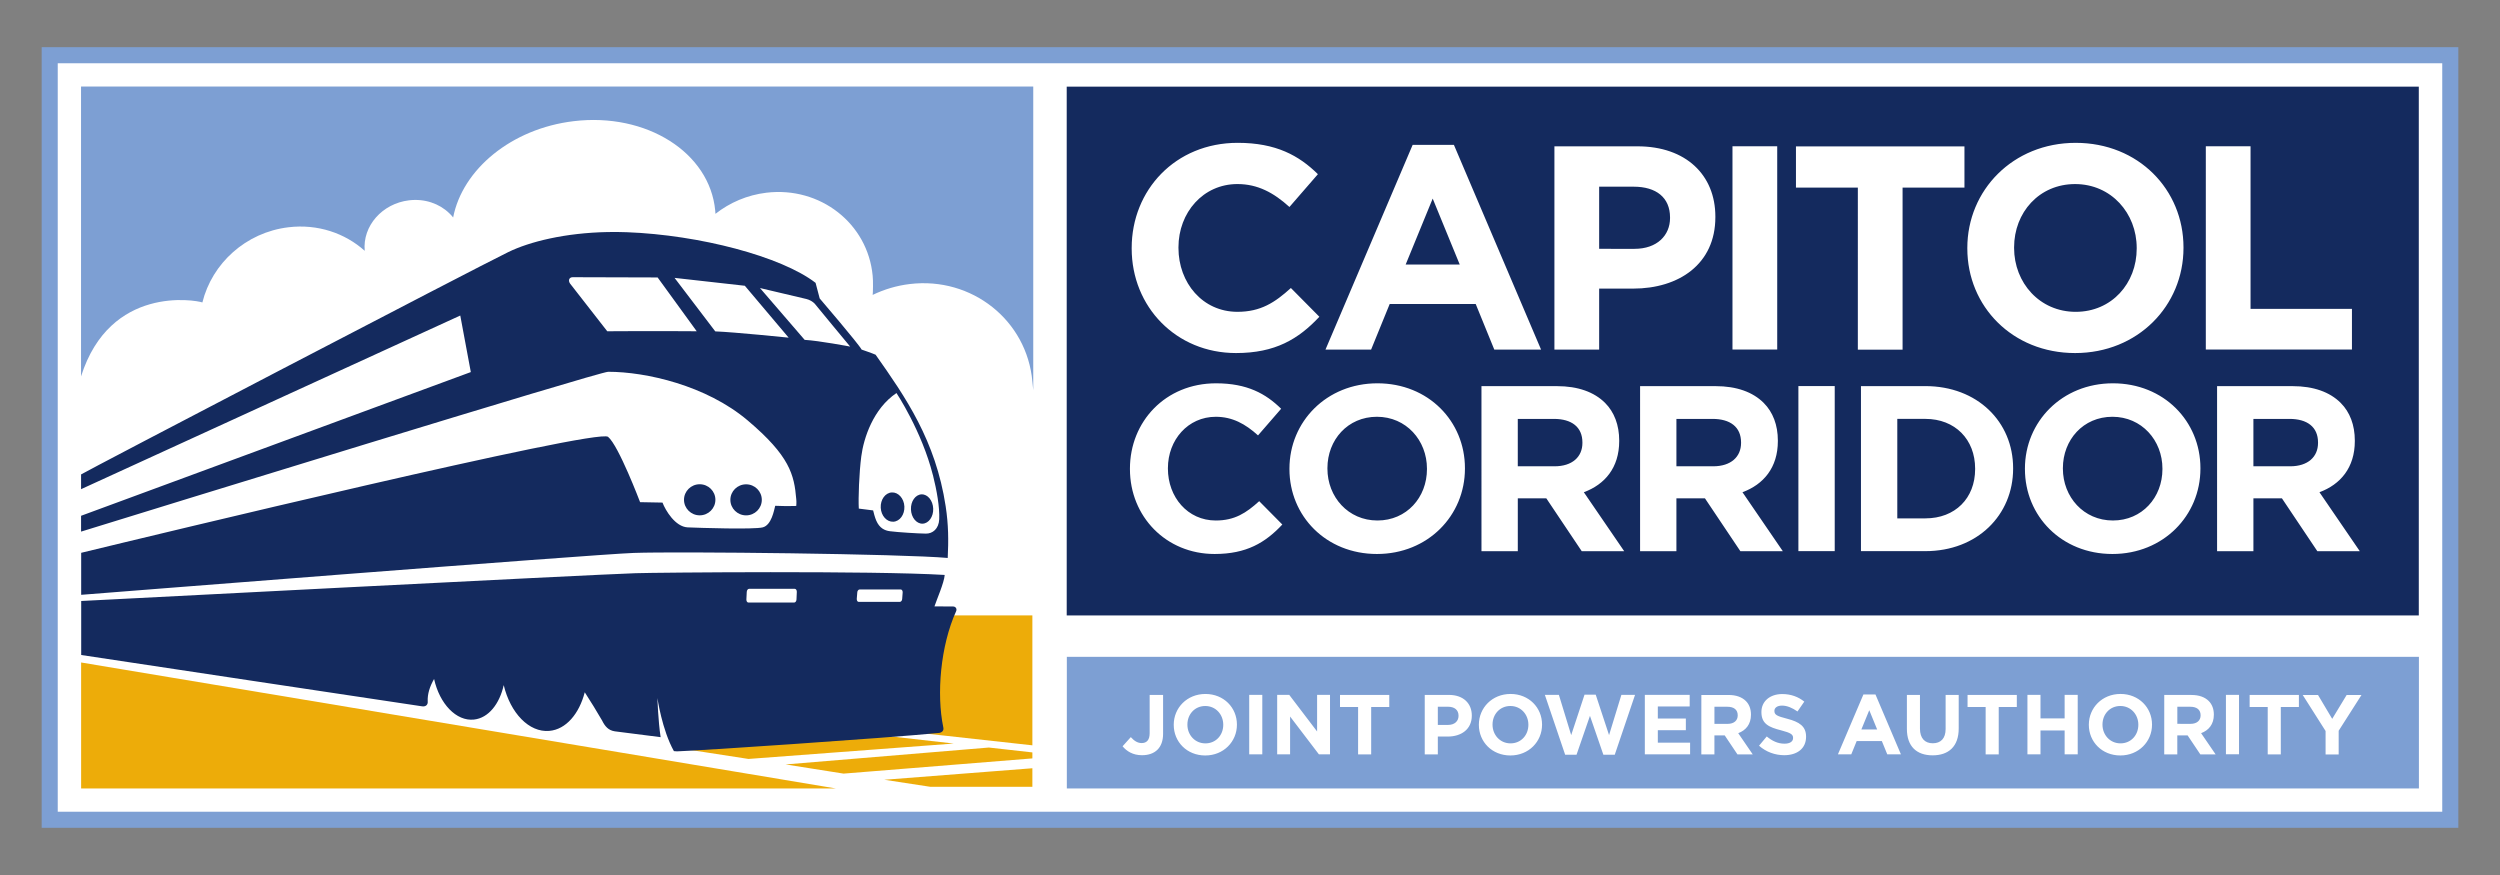
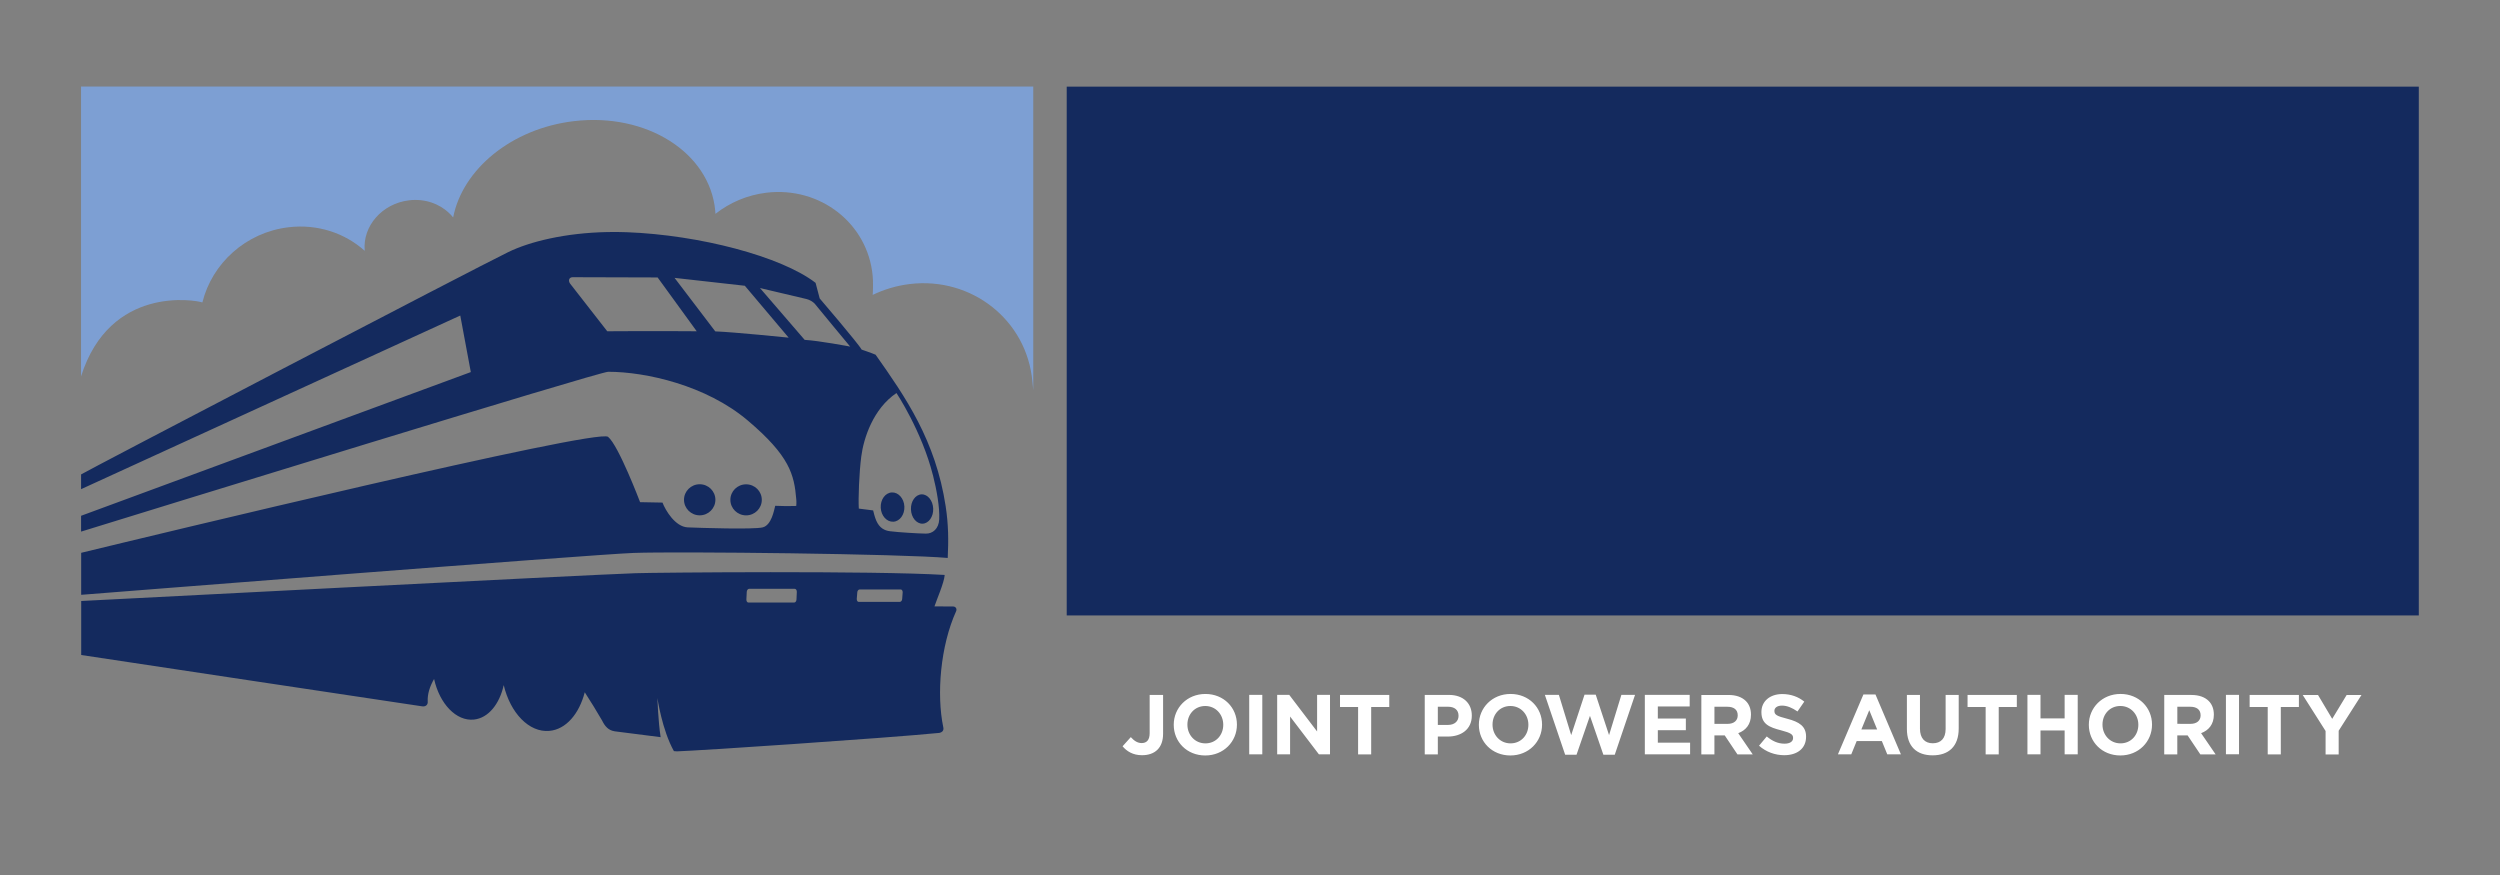
<svg xmlns="http://www.w3.org/2000/svg" width="600" height="210" version="1.1">
  <rect width="100%" height="100%" fill="#808080" stroke="none" />
-   <path d="m11.929 13.253h576.14v183.49h-576.14z" fill="#fff" stroke-width="1.929" />
-   <path d="m11.929 13.253h576.14v183.49h-576.14z" fill="none" stroke="#7d9fd3" stroke-width="3.857" />
  <g stroke-width="1.929">
-     <path d="m256.04 157.64h324.5v31.59h-324.5z" fill="#7d9fd3" />
    <path d="m558.14 175.44-5.487-8.643h3.672l3.405 5.727 3.466-5.727h3.563l-5.479 8.585v5.684h-3.141zm-13.887-5.767h-4.339v-2.897h11.822v2.897h-4.343v11.376h-3.141zm-10.029-2.912h3.141v14.269h-3.141zm-8.486 6.963c1.528 0 2.408-0.818 2.408-2.02v-0.044c0-1.345-0.939-2.039-2.466-2.039h-3.121v4.098zm-6.316-6.933h6.521c1.815 0 3.222 0.512 4.157 1.45 0.795 0.795 1.225 1.915 1.225 3.261v0.033c0 2.303-1.248 3.753-3.059 4.424l3.486 5.095h-3.668l-3.059-4.564h-2.471v4.564h-3.137zm-6.22 7.164v-0.033c0-2.447-1.795-4.486-4.319-4.486-2.528 0-4.284 1.997-4.284 4.444v0.044c0 2.443 1.795 4.482 4.327 4.482 2.524 0 4.277-1.997 4.277-4.444m-11.88 0v-0.033c0-4.059 3.199-7.383 7.604-7.383 4.397 0 7.561 3.284 7.561 7.34v0.044c0 4.052-3.203 7.379-7.604 7.379-4.405 0-7.561-3.28-7.561-7.34m-14.736-7.207h3.133v5.646h5.793v-5.646h3.141v14.269h-3.141v-5.727h-5.793v5.727h-3.133zm-10.029 2.912h-4.343v-2.897h11.826v2.897h-4.343v11.376h-3.141zm-18.901 5.265v-8.154h3.137v8.073c0 2.326 1.159 3.525 3.079 3.525 1.915 0 3.079-1.159 3.079-3.424v-8.174h3.141v8.053c0 4.323-2.427 6.441-6.258 6.441-3.835 0-6.177-2.14-6.177-6.34m-7.136 0.135-1.896-4.626-1.896 4.626zm-3.3-8.402h2.893l6.111 14.374h-3.276l-1.307-3.199h-6.033l-1.303 3.199h-3.203zm-25.052 12.298 1.853-2.222c1.283 1.058 2.629 1.733 4.261 1.733 1.284 0 2.059-0.512 2.059-1.345v-0.044c0-0.795-0.489-1.202-2.873-1.815-2.877-0.733-4.727-1.528-4.727-4.362v-0.044c0-2.586 2.075-4.3 4.99-4.3 2.082 0 3.854 0.655 5.3 1.815l-1.632 2.365c-1.26-0.876-2.505-1.407-3.707-1.407s-1.834 0.554-1.834 1.245v0.033c0 0.939 0.612 1.245 3.075 1.877 2.896 0.756 4.525 1.795 4.525 4.281v0.044c0 2.834-2.156 4.424-5.238 4.424-2.156 0-4.343-0.756-6.053-2.284m-7.522-5.239c1.528 0 2.408-0.818 2.408-2.02v-0.044c0-1.345-0.939-2.039-2.47-2.039h-3.117v4.098zm-6.32-6.933h6.526c1.815 0 3.218 0.512 4.157 1.45 0.799 0.795 1.225 1.915 1.225 3.261v0.033c0 2.303-1.245 3.753-3.059 4.424l3.486 5.095h-3.668l-3.059-4.564h-2.471v4.564h-3.141zm-13.565-0.03h10.764v2.796h-7.646v2.893h6.727v2.796h-6.727v2.993h7.747v2.792h-10.865zm-23.993 0h3.365l2.955 9.663 3.199-9.701h2.691l3.199 9.701 2.958-9.663h3.28l-4.87 14.37h-2.734l-3.218-9.333-3.222 9.333h-2.73zm-3.954 7.194v-0.033c0-2.447-1.795-4.486-4.323-4.486-2.524 0-4.281 1.997-4.281 4.444v0.044c0 2.443 1.795 4.482 4.323 4.482 2.528 0 4.281-1.997 4.281-4.444m-11.884 0v-0.033c0-4.06 3.199-7.383 7.604-7.383 4.405 0 7.561 3.284 7.561 7.34v0.044c0 4.052-3.199 7.379-7.604 7.379-4.401 0-7.561-3.28-7.561-7.34m-7.364 6e-3c1.57 0 2.485-0.939 2.485-2.16v-0.044c0-1.404-0.977-2.16-2.547-2.16h-2.423v4.362zm-5.626-7.197h5.832c3.405 0 5.463 2.016 5.463 4.936v0.044c0 3.304-2.571 5.013-5.769 5.013h-2.385v4.281h-3.141zm-15.994 2.896h-4.343v-2.897h11.826v2.897h-4.343v11.376h-3.141zm-19.422-2.912h2.893l6.689 8.786v-8.786h3.098v14.269h-2.671l-6.91-9.069v9.069h-3.098zm-6.712 0h3.141v14.269h-3.141zm-6.23 7.194v-0.033c0-2.447-1.795-4.486-4.323-4.486-2.524 0-4.281 1.997-4.281 4.444v0.044c0 2.443 1.795 4.482 4.323 4.482s4.281-1.997 4.281-4.444m-11.884 0v-0.033c0-4.059 3.199-7.383 7.604-7.383 4.405 0 7.561 3.284 7.561 7.34v0.044c0 4.052-3.199 7.379-7.604 7.379-4.401 0-7.561-3.28-7.561-7.34m-12.282 5.137 1.978-2.202c0.815 0.9 1.609 1.427 2.61 1.427 1.183 0 1.915-0.713 1.915-2.365v-9.194h3.222v9.337c0 1.694-0.488 2.955-1.345 3.812-0.876 0.88-2.16 1.326-3.711 1.326-2.222 0-3.691-0.977-4.668-2.14" fill="#fff" />
    <path d="m580.51 20.795v126.91h-324.5v-126.91z" fill="#142a5e" />
-     <path d="m549.65 111.91c4.242 0 6.678-2.264 6.678-5.603v-0.11c0-3.736-2.603-5.661-6.85-5.661h-8.661v11.375zm-17.551-19.237h18.115c5.041 0 8.948 1.417 11.547 4.017 2.212 2.205 3.397 5.316 3.397 9.05v0.116c0 6.393-3.455 10.416-8.489 12.278l9.678 14.145h-10.189l-8.493-12.676h-6.847v12.676h-8.719zm-13.115 19.912v-0.114c0-6.788-4.983-12.445-12.002-12.445-7.019 0-11.888 5.544-11.888 12.331v0.114c0 6.792 4.983 12.447 12.002 12.447 7.021 0 11.888-5.544 11.888-12.333m-33.002 0v-0.114c0-11.257 8.884-20.477 21.116-20.477 12.231 0 21.004 9.11 21.004 20.365v0.114c0 11.259-8.89 20.483-21.117 20.483-12.227 0-21-9.112-21-20.369m-23.897 11.821c7.133 0 11.944-4.808 11.944-11.827v-0.112c0-7.015-4.811-11.938-11.944-11.938h-6.738v23.877zm-15.457-31.743h15.457c12.453 0 21.061 8.546 21.061 19.692v0.114c0 11.147-8.609 19.802-21.061 19.802h-15.457zm-15.017-4e-3h8.719v39.608h-8.719zm-20.444 19.248c4.245 0 6.684-2.264 6.684-5.603v-0.11c0-3.736-2.607-5.661-6.852-5.661h-8.663v11.375zm-17.55-19.237h18.118c5.038 0 8.944 1.417 11.545 4.017 2.212 2.205 3.403 5.316 3.403 9.05v0.116c0 6.393-3.457 10.416-8.494 12.278l9.678 14.145h-10.187l-8.495-12.676h-6.851v12.676h-8.719zm-20.523 19.237c4.248 0 6.682-2.264 6.682-5.603v-0.11c0-3.736-2.603-5.661-6.85-5.661h-8.661v11.375zm-17.547-19.237h18.115c5.041 0 8.944 1.417 11.549 4.017 2.206 2.205 3.395 5.316 3.395 9.05v0.116c0 6.393-3.451 10.416-8.489 12.278l9.682 14.145h-10.191l-8.495-12.676h-6.845v12.676h-8.719zm-13.081 19.912v-0.114c0-6.788-4.981-12.445-12.004-12.445-7.016 0-11.884 5.544-11.884 12.331v0.114c0 6.792 4.981 12.447 11.998 12.447 7.023 0 11.89-5.544 11.89-12.333m-33.004 0v-0.114c0-11.257 8.888-20.477 21.115-20.477 12.229 0 21.004 9.11 21.004 20.365v0.114c0 11.259-8.886 20.483-21.117 20.483-12.224 0-21.002-9.112-21.002-20.369m-38.281-2e-3v-0.114c0-11.257 8.492-20.477 20.662-20.477 7.472 0 11.946 2.49 15.624 6.108l-5.547 6.393c-3.056-2.771-6.171-4.467-10.133-4.467-6.682 0-11.493 5.544-11.493 12.331v0.114c0 6.792 4.7 12.447 11.493 12.447 4.528 0 7.303-1.808 10.416-4.641l5.55 5.606c-4.077 4.352-8.603 7.071-16.25 7.071-11.661 0-20.321-8.996-20.321-20.369m258.21-77.477h10.735v39.022h24.336v9.76h-35.072zm-16.587 24.533v-0.137c0-8.36-6.136-15.332-14.782-15.332-8.647 0-14.645 6.828-14.645 15.19v0.142c0 8.361 6.138 15.332 14.785 15.332 8.649 0 14.642-6.83 14.642-15.194m-40.653 0v-0.137c0-13.864 10.95-25.226 26.01-25.226 15.062 0 25.87 11.219 25.87 25.083v0.142c0 13.868-10.945 25.226-26.009 25.226-15.06 0-25.87-11.221-25.87-25.089m-26.275-14.619h-14.853v-9.893h40.439v9.893h-14.85v38.888h-10.737zm-30.088-9.914h10.737v48.781h-10.737zm-23.492 24.61c5.367 0 8.507-3.205 8.507-7.389v-0.136c0-4.808-3.345-7.39-8.715-7.39h-8.298v14.915zm-19.243-24.603h19.941c11.643 0 18.687 6.905 18.687 16.864v0.144c0 11.285-8.787 17.139-19.734 17.139h-8.156v14.634h-10.737zm-22.726 28.364-6.487-15.822-6.485 15.822zm-11.298-28.713h9.904l20.915 49.13h-11.226l-4.46-10.942h-20.641l-4.461 10.942h-10.95zm-67.432 24.874v-0.137c0-13.864 10.458-25.226 25.449-25.226 9.206 0 14.711 3.062 19.243 7.523l-6.83 7.872c-3.766-3.411-7.6-5.502-12.483-5.502-8.228 0-14.154 6.827-14.154 15.19v0.142c0 8.361 5.784 15.332 14.154 15.332 5.579 0 8.994-2.233 12.829-5.715l6.834 6.901c-5.021 5.364-10.596 8.709-20.01 8.709-14.368 0-25.033-11.083-25.033-25.089" fill="#fff" />
-     <path d="m247.77 185.12v3.711h-24.506l-11.023-1.687 35.531-2.763zm-10.442-5.711 10.442 1.172v1.436l-45.309 3.65-13.909-2.201zm-24.678-2.795 16.24 1.837-49.257 3.697-14.656-2.267zm35.12-28.913v31.178l-25.978-2.866c1.547-0.251 4.479 0 4.183-1.454-1.645-7.933-0.247-20.101 2.657-26.855zm-228.3 11.296 181.11 30.229h-181.11z" fill="#edac09" />
    <path d="m247.98 20.775v72.874c-0.075-0.644-0.142-1.338-0.209-2.082-1.3-14.705-14.537-25.179-29.405-23.401-3.179 0.38-6.195 1.293-8.926 2.613 0.075-0.338 0.142-3.489 0-4.592-1.169-12.554-12.586-21.478-25.501-19.937-4.622 0.557-8.812 2.383-12.232 5.07l-0.053-0.771c-1.31-13.951-16.51-23.561-33.961-21.47-14.963 1.787-26.707 11.581-28.94 23.119-0.264-0.38-0.634-0.736-0.948-1.04-2.364-2.288-5.87-3.537-9.647-3.08-6.422 0.768-11.176 6.154-10.626 12.116-4.73-4.238-11.295-6.492-18.306-5.65-10.23 1.224-18.338 8.667-20.656 18.041-1.714-0.586-22.176-4.186-29.124 17.754v-69.565z" fill="#7d9fd3" />
    <path d="m183.81 88.917c2.34 0.052 10.098 0.459 12.456 0.665-0.651-0.855-3.333-4.508-3.333-4.508-2.401-0.367-9.235-0.94-12.018-0.974 0.602 0.974 2.894 4.816 2.894 4.816m-61.04-18.998c-0.922 0.48-9.042 4.299-9.042 4.299l3.399 13.541 15.578-5.658-7.809-11.599c-0.512-0.726-1.339-0.905-2.126-0.584m44.44 9.586c-9.512-0.085-21.47 0-21.47 0l-8.944-11.472c-0.499-0.765-0.174-1.502 0.657-1.502l20.377 0.06zm4.455 0.03-9.771-12.842 16.867 1.892 10.516 12.454s-13.035-1.333-17.611-1.504m23.844-6.674c0.374 0.499 8.527 10.319 8.527 10.319s-7.495-1.417-10.919-1.61l-10.722-12.438 11.158 2.634c0.766 0.182 1.534 0.649 1.957 1.095m23.119 49.4c-0.075-1.94 1.072-3.56 2.551-3.616 1.468-0.045 2.717 1.488 2.788 3.428 0.075 1.94-1.074 3.558-2.545 3.61-1.474 0.045-2.731-1.486-2.795-3.423m-7.252-0.405c-0.097-1.942 1.088-3.587 2.659-3.668 1.561-0.082 2.918 1.425 3.016 3.365 0.097 1.942-1.094 3.581-2.651 3.663-1.574 0.081-2.926-1.423-3.024-3.36m-65.437-66.165c-10.304 0.186-18.833 2.312-23.951 4.811-8.28 4.037-101.86 52.846-102.53 53.363v3.537l91.007-41.674 2.531 13.572-93.538 34.491v3.797c15.844-4.895 124.26-38.359 126.51-38.359 9.063 0 23.533 3.266 33.462 11.666 10.116 8.551 11.176 13.032 11.67 18.88 0.09 0.707 0 1.654 0 1.654-2.448 0.068-4.071-4.4e-4 -5.048-0.038-0.282 1.077-0.881 4.641-2.998 5.18-2.123 0.541-15.043 0.132-18.014 0-2.971-0.135-5.328-4.066-6.038-5.948l-5.379-0.102s-5.166-13.628-7.688-15.678c-2.621-2.11-110.09 23.865-126.45 27.834v10.081c0-2e-5 122.62-9.693 132.62-10.054 10.808-0.385 64.512 0.225 75.374 1.209l-0.023-4e-3c0.202-4.122 0.195-7.926-0.493-12.412-2.409-15.792-9.646-26.202-16.816-36.363-0.563-0.274-3.356-1.232-3.356-1.232-0.705-1.351-10.065-12.28-10.065-12.28l-0.983-3.737c-8.214-6.331-27.857-11.496-45.283-12.152-1.54-0.058-3.048-0.068-4.52-0.042zm69.211 38.638s6.077 9.13 8.739 19.675l0.01 4e-3c0.924 3.658 1.646 7.744 1.514 10.623-0.105 2.293-1.58 3.461-3.198 3.439-1.796-0.015-6.813-0.332-8.626-0.573-1.302-0.169-2.512-0.757-3.289-2.546-0.322-0.723-0.667-2.053-0.75-2.449l-3.439-0.437c-0.142-2.499 0.082-8.6 0.599-12.548 0.569-4.36 2.853-11.425 8.446-15.189zm-30.076 42.993c-15.716 8e-3 -29.912 0.165-32.536 0.249-9.792 0.295-133.05 6.668-133.05 6.668v12.962s80.425 12.145 81.838 12.322c0.829 0.119 1.413-0.357 1.326-1.183-0.09-1.75 0.497-3.594 1.529-5.383 1.313 5.954 5.325 10.193 9.568 9.742 3.473-0.367 6.137-3.738 7.146-8.272 1.584 6.698 6.083 11.418 10.947 10.988 4.009-0.348 7.167-4.115 8.498-9.267 1.471 2.28 2.897 4.591 4.144 6.747 0.71 1.446 1.532 2.394 3.074 2.626 0.766 0.103 8.51 1.077 10.992 1.401-0.597-3.885-0.768-9.38-0.768-9.38s1.103 7.636 3.955 12.732c0.235 0.037 0.497 0.058 0.753 0.053 4.457-0.119 49.686-3.133 62.932-4.426 0.764-0.153 1.148-0.628 0.961-1.383-1.64-7.881-0.694-19.496 3.104-27.864 0.235-0.612-0.196-1.092-0.72-1.092l-4.494-0.03c0.529-1.623 2.321-5.656 2.456-7.545-8.707-0.529-25.944-0.671-41.659-0.663zm-5.311 3.997h10.987c0.284 0 0.501 0.333 0.486 0.75l-0.079 1.797c0 0.414-0.269 0.75-0.561 0.75h-10.981c-0.288 0-0.503-0.336-0.482-0.75l0.087-1.797c0.022-0.415 0.266-0.747 0.55-0.75zm26.542 0.154h9.872c0.284 0 0.493 0.334 0.463 0.738l-0.113 1.507c0 0.406-0.284 0.742-0.576 0.742h-9.862c-0.284 0-0.493-0.336-0.463-0.742l0.12-1.507c0-0.402 0.282-0.736 0.565-0.738zm-31.015-21.507c0-2.061 1.693-3.726 3.776-3.726 2.083 0 3.768 1.665 3.768 3.726 0 2.058-1.685 3.726-3.768 3.726s-3.776-1.668-3.776-3.726m-11.129-0.019c0-2.053 1.693-3.724 3.768-3.724 2.086 0 3.768 1.671 3.768 3.724 0 2.061-1.682 3.737-3.768 3.737-2.076 0-3.768-1.676-3.768-3.737" fill="#142a5e" />
  </g>
</svg>